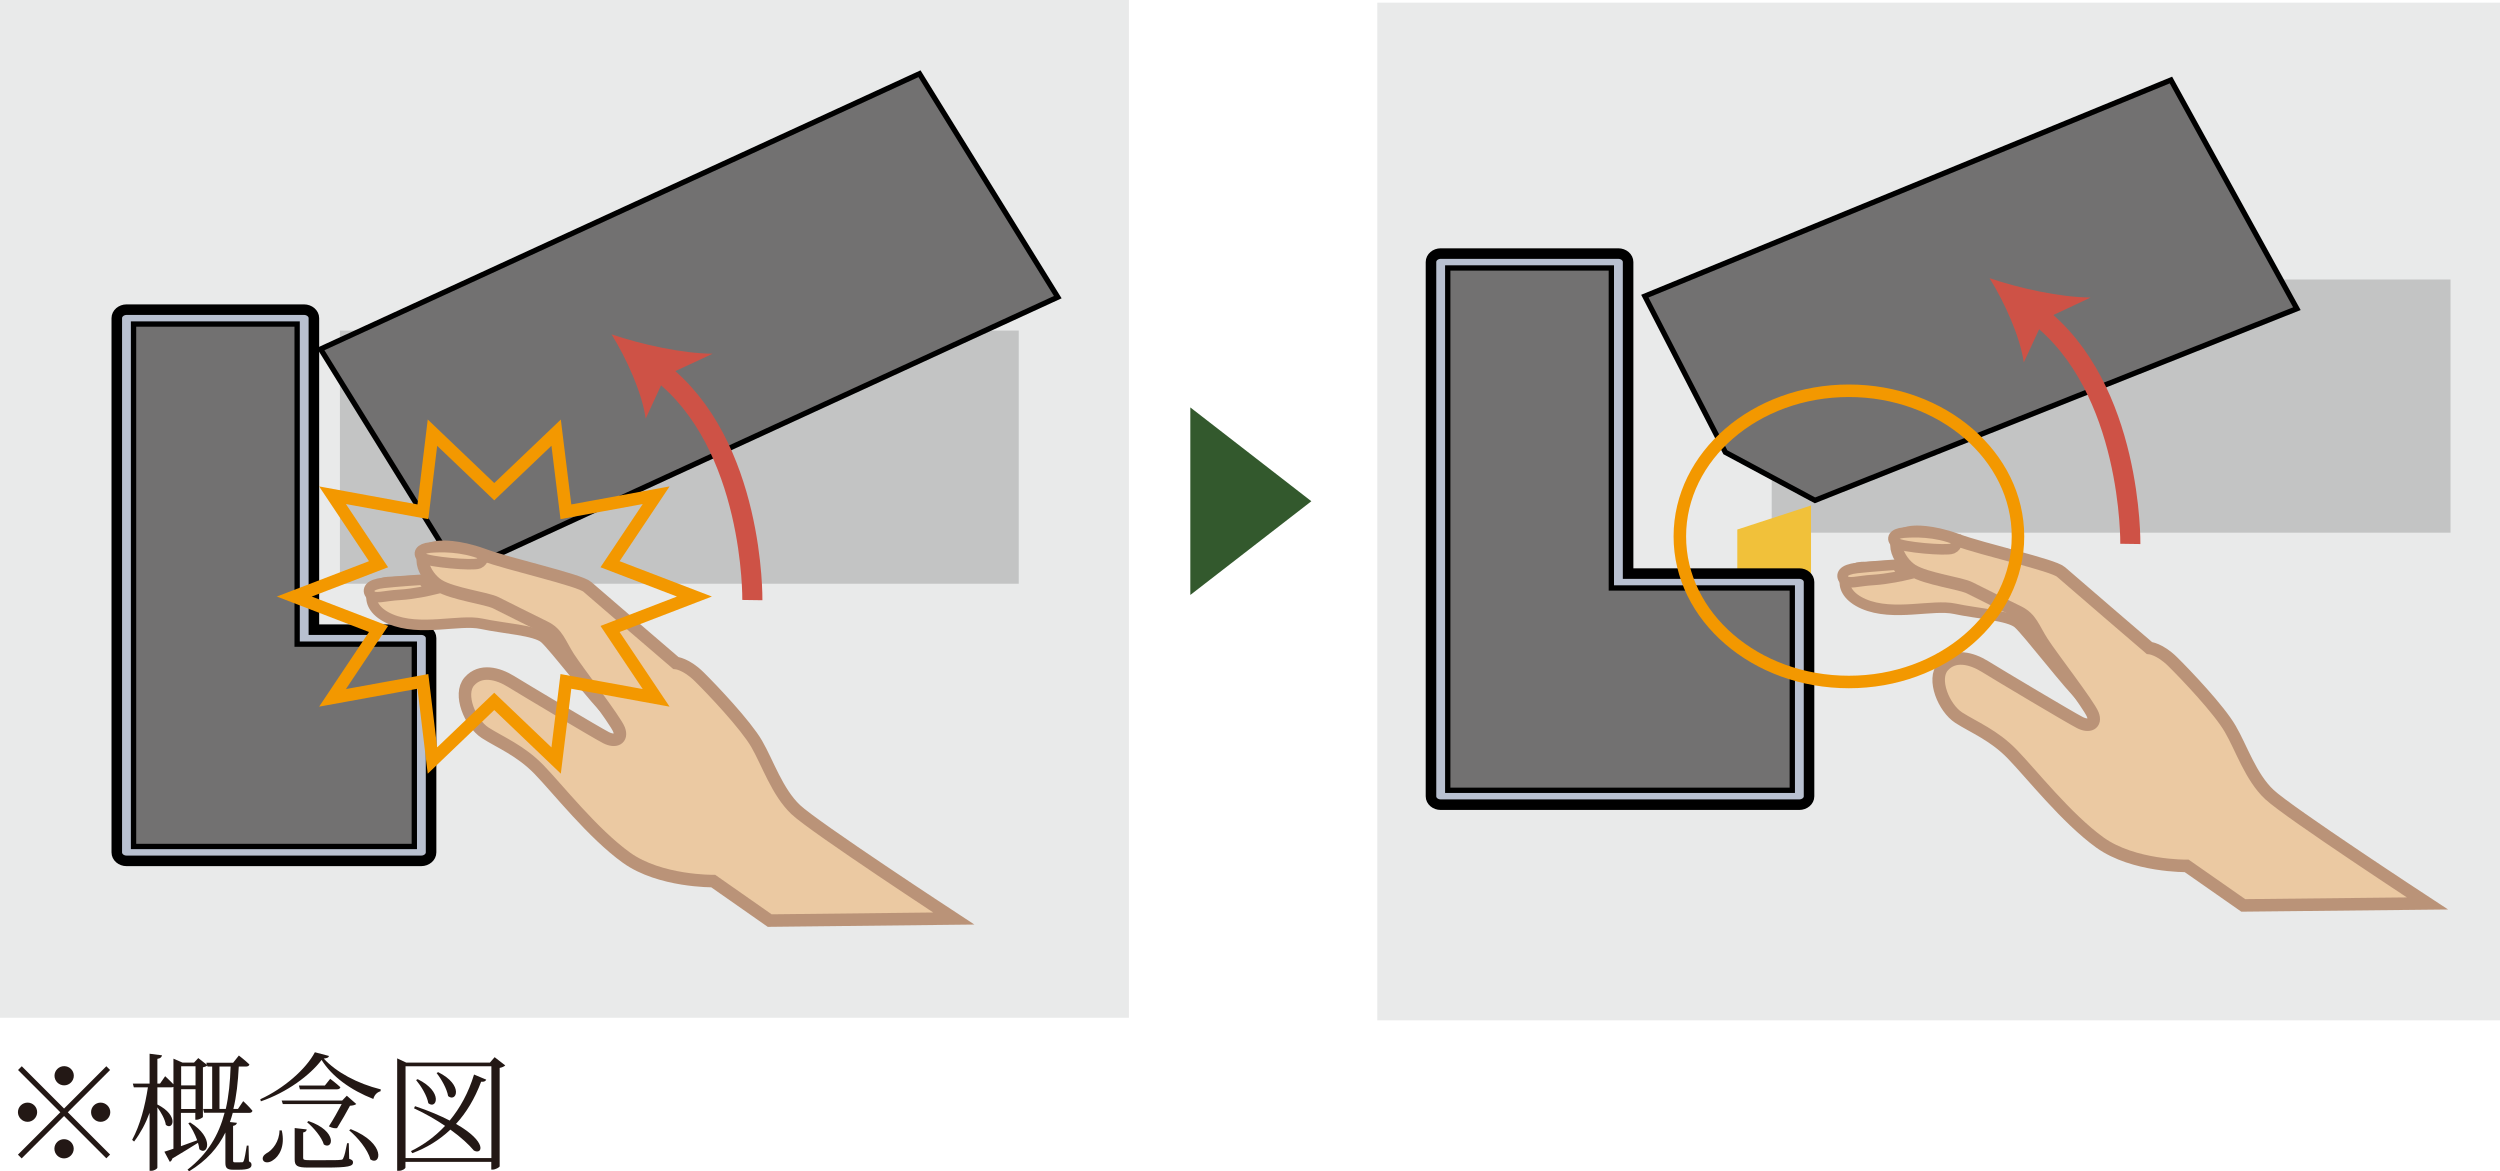
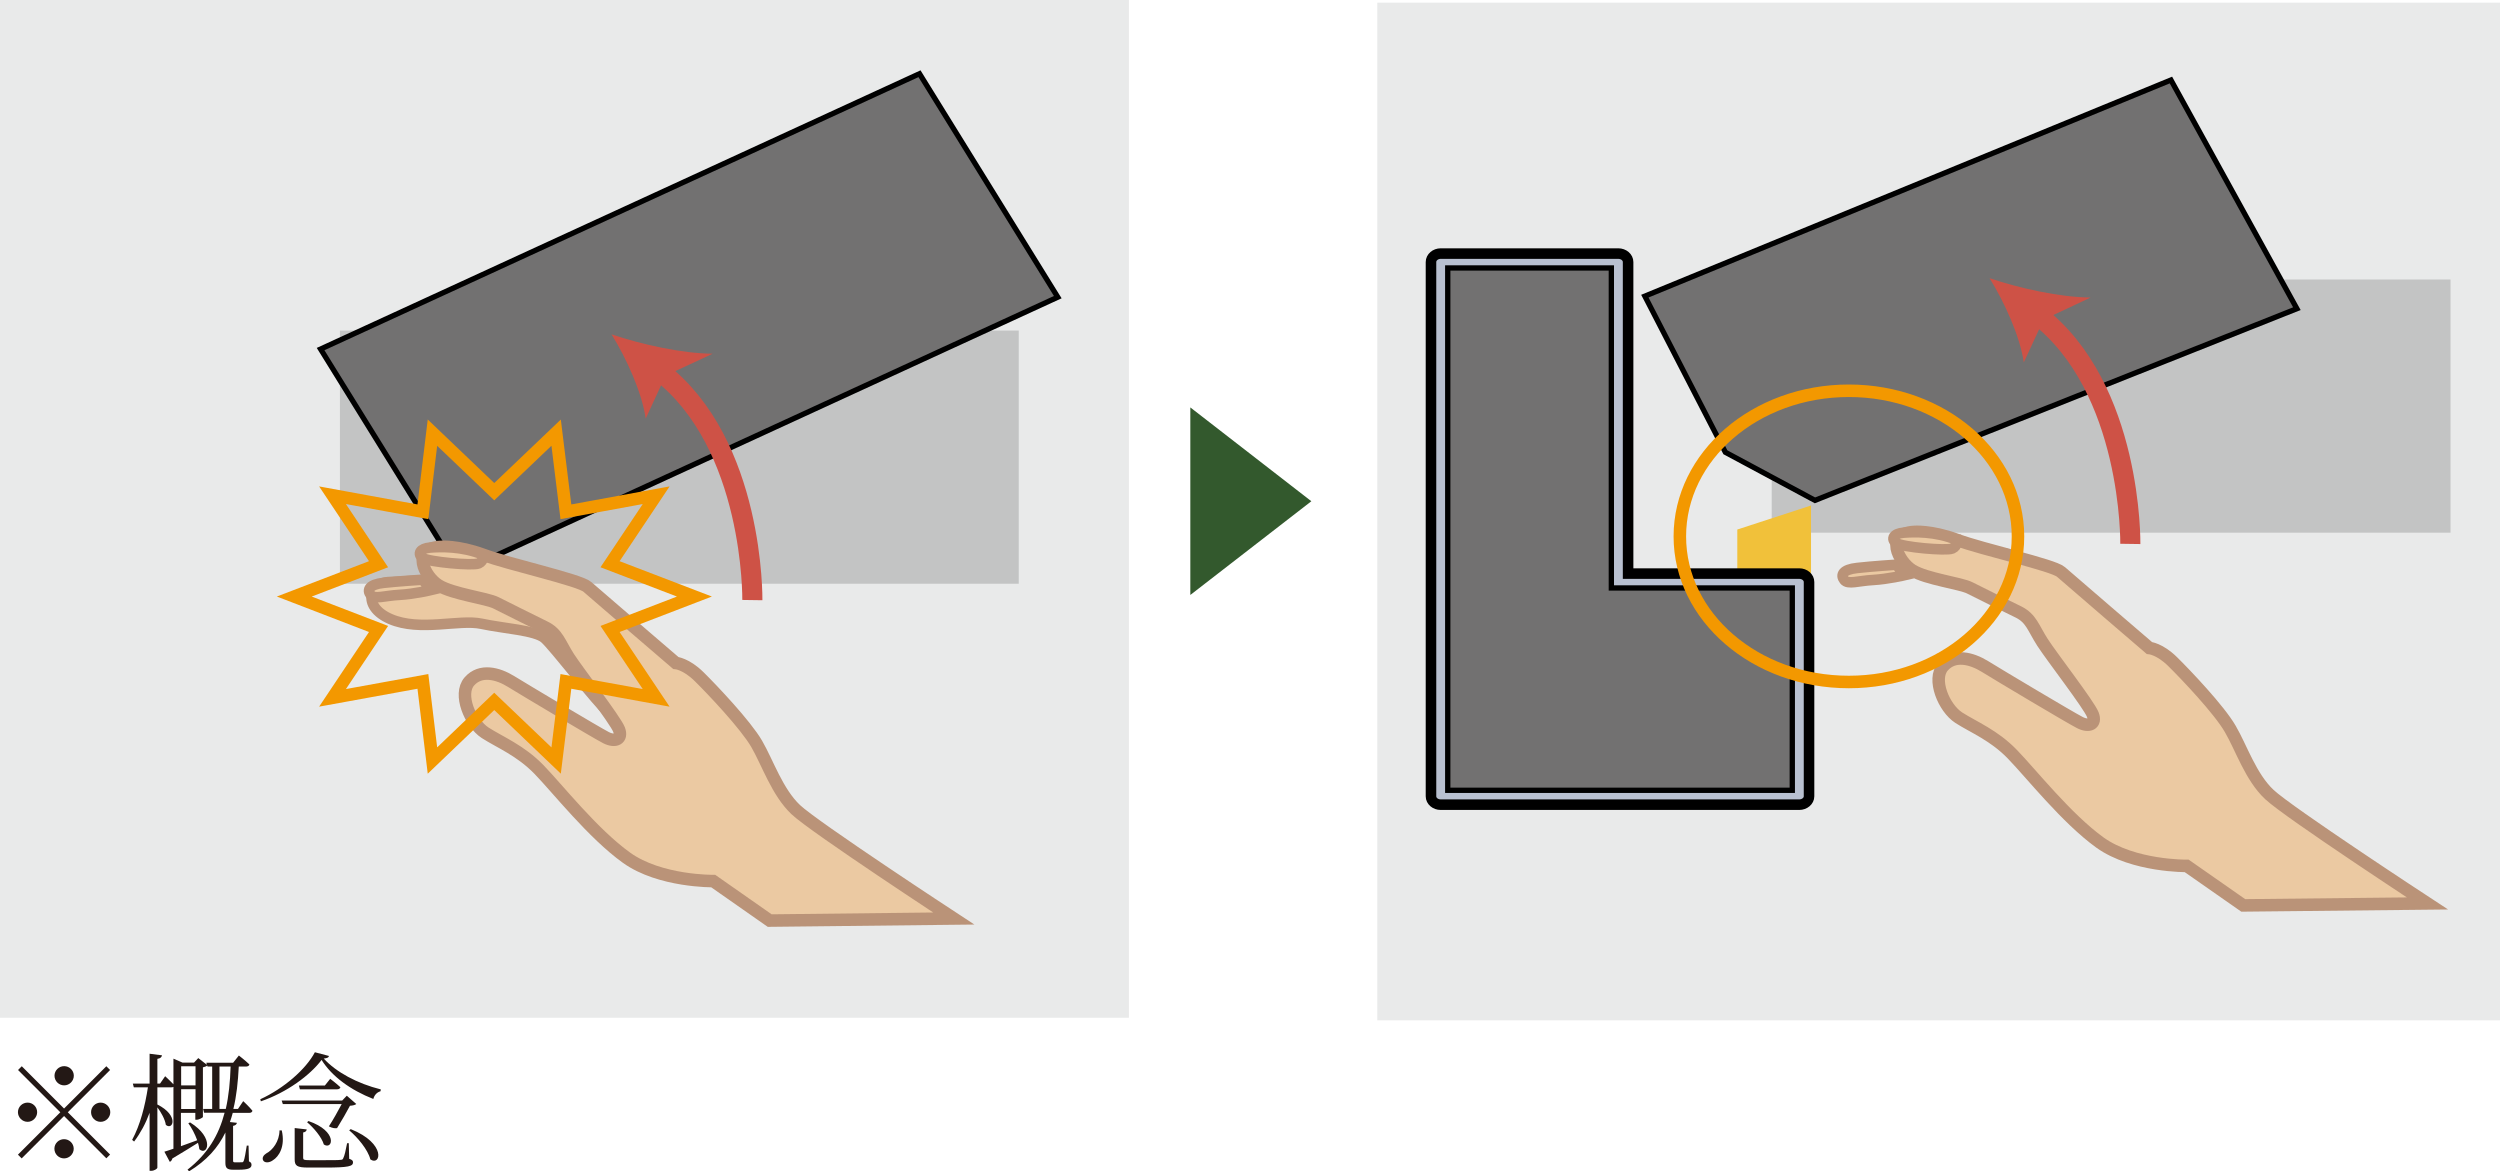
<svg xmlns="http://www.w3.org/2000/svg" id="_レイヤー_2" data-name="レイヤー 2" viewBox="0 0 253.67 118.85">
  <defs>
    <style>
      .cls-1 {
        fill: #33592d;
      }

      .cls-2 {
        stroke: #ce5246;
        stroke-width: 2.04px;
      }

      .cls-2, .cls-3 {
        fill: none;
      }

      .cls-4 {
        fill: #c3c4c4;
      }

      .cls-5 {
        fill: #ce5246;
      }

      .cls-6, .cls-7 {
        fill: #ebc9a2;
        stroke: #ba9378;
      }

      .cls-6, .cls-3 {
        stroke-width: 1.27px;
      }

      .cls-8 {
        fill: #b8c0d0;
      }

      .cls-8, .cls-7 {
        stroke-width: 1.07px;
      }

      .cls-8, .cls-9 {
        stroke: #000;
      }

      .cls-10 {
        fill: #231815;
      }

      .cls-11 {
        fill: #f1c13a;
      }

      .cls-12 {
        fill: #e9eaea;
      }

      .cls-3 {
        stroke: #f39800;
      }

      .cls-9 {
        fill: #727171;
        stroke-width: .54px;
      }
    </style>
  </defs>
  <g id="_画像" data-name="画像">
    <g>
      <rect class="cls-12" width="114.55" height="103.27" />
      <g>
        <g>
          <rect class="cls-4" x="34.49" y="33.54" width="68.88" height="25.69" />
-           <path class="cls-8" d="M42.74,63.89h-10.89v-31.61c0-.47-.45-.86-1-.86H12.84c-.54,0-.99.39-.99.86v54.21c0,.48.45.86.99.86h29.9c.55,0,1-.39,1-.86v-21.74c0-.47-.45-.86-1-.86Z" />
-           <polygon class="cls-9" points="31.85 65.36 30.15 65.36 30.15 63.89 30.15 32.88 13.55 32.88 13.55 85.89 24.74 85.89 30.85 85.89 42.04 85.89 42.04 65.36 31.85 65.36" />
          <polygon class="cls-9" points="107.33 30.15 93.3 7.48 32.53 35.42 46.58 58.09 107.33 30.15" />
          <g>
            <path class="cls-7" d="M39.78,59.06s4.91-.33,6.8-.16c1.89.16,8.3.66,10.94,1.3,2.64.66,4.53,2.11,6.42,3.25,1.89,1.15,4.91,5.05,4.91,5.05l-2.08,2.92s-3.58,2.12-4.9.98c-1.32-1.14-5.67-6.83-6.61-7.64-.94-.82-4.15-.98-6.41-1.47-2.26-.48-6.23.82-9.24-.48-3.02-1.31-2.08-3.91.18-3.75Z" />
            <path class="cls-7" d="M42.89,58.82l.85,1.05s-1.7.41-3.21.49c-1.51.08-2.55.49-2.92,0-.38-.49-.18-1.06,1.32-1.22,1.51-.17,3.96-.32,3.96-.32Z" />
            <path class="cls-6" d="M44.69,55.49s1.7-.16,4.34.8c2.64.98,9.77,2.55,10.57,3.26.8.71,8.97,7.72,8.97,7.72,0,0,1.04.08,2.36,1.38,1.32,1.3,4.72,4.88,5.85,6.83,1.13,1.96,2.08,4.88,3.96,6.67,1.89,1.79,16.04,11.05,16.04,11.05l-18.68.21-5.73-4.01s-5.4.07-8.8-2.37c-3.4-2.44-6.98-6.99-8.87-8.94-1.89-1.95-3.97-2.77-5.48-3.74-1.51-.99-2.73-3.9-1.6-5.2,1.13-1.3,2.92-.82,4.24,0,1.33.82,8.68,5.21,9.62,5.69.95.49,1.7.16,1.33-.82-.38-.97-4.15-5.85-5.1-7.31-.94-1.47-1.13-2.45-2.46-3.09-1.32-.66-3.96-1.95-4.9-2.44-.94-.49-4.42-.9-5.85-1.79-1.44-.89-2.83-3.74.19-3.9Z" />
            <path class="cls-7" d="M49.02,56.29s.13.62-.45.88c-.58.26-5.11-.15-5.68-.55-.56-.41-.28-.98.76-1.06,1.04-.08,3.2-.16,5.37.72Z" />
          </g>
          <polygon class="cls-3" points="50.15 49.89 56.43 43.9 57.42 51.93 66.58 50.25 61.9 57.25 70.46 60.53 61.9 63.82 66.58 70.81 57.42 69.14 56.43 77.17 50.15 71.17 43.88 77.17 42.91 69.14 33.74 70.81 38.41 63.82 29.86 60.53 38.41 57.25 33.74 50.25 42.91 51.93 43.88 43.9 50.15 49.89" />
        </g>
        <g>
          <path class="cls-2" d="M76.34,60.89s.23-15.85-9.44-23.25" />
          <path class="cls-5" d="M62.06,33.93c3.03,1.02,7.14,1.94,10.25,1.96l-4.78,2.23-2.01,4.35c-.39-2.66-1.94-6.08-3.47-8.55Z" />
        </g>
      </g>
      <rect class="cls-12" x="139.75" y=".27" width="113.92" height="103.26" />
      <g>
        <g>
          <rect class="cls-4" x="179.77" y="28.36" width="68.88" height="25.69" />
          <polygon class="cls-11" points="183.76 59.48 183.76 51.29 176.28 53.73 176.28 59.48 183.76 59.48" />
          <path class="cls-8" d="M182.56,58.2h-17.36v-31.61c0-.48-.45-.86-1-.86h-18.01c-.54,0-.99.38-.99.86v54.21c0,.48.45.85.99.85h36.37c.55,0,1-.38,1-.85v-21.74c0-.48-.44-.86-1-.86Z" />
          <polygon class="cls-9" points="165.2 59.66 163.5 59.66 163.5 58.2 163.5 27.19 146.9 27.19 146.9 80.19 158.08 80.19 164.2 80.19 181.86 80.19 181.86 59.66 165.2 59.66" />
          <polygon class="cls-9" points="184.16 50.77 233.06 31.32 220.28 8.12 166.9 30.05 175.07 45.89 184.16 50.77" />
          <g>
-             <path class="cls-7" d="M189.3,57.55s4.9-.33,6.79-.16c1.88.16,8.3.65,10.94,1.29,2.64.66,4.53,2.11,6.41,3.25,1.89,1.14,4.91,5.04,4.91,5.04l-2.08,2.93s-3.58,2.11-4.9.98c-1.32-1.14-5.66-6.83-6.6-7.64-.95-.81-4.16-.98-6.42-1.47-2.26-.49-6.23.81-9.25-.49-3.02-1.31-2.07-3.9.19-3.74Z" />
            <path class="cls-7" d="M192.42,57.3l.85,1.06s-1.7.4-3.21.49c-1.51.08-2.55.49-2.93,0-.38-.49-.19-1.06,1.32-1.22,1.51-.17,3.96-.33,3.96-.33Z" />
            <path class="cls-6" d="M194.21,53.97s1.7-.16,4.35.81c2.64.98,9.76,2.55,10.56,3.25.8.71,8.97,7.72,8.97,7.72,0,0,1.04.08,2.36,1.38,1.32,1.3,4.73,4.88,5.85,6.83,1.14,1.95,2.07,4.88,3.97,6.66,1.89,1.79,16.04,11.05,16.04,11.05l-18.69.2-5.74-4.01s-5.39.07-8.79-2.36c-3.39-2.44-6.98-6.99-8.87-8.94-1.88-1.96-3.96-2.77-5.47-3.74-1.51-.98-2.73-3.9-1.59-5.2,1.13-1.3,2.91-.82,4.24,0,1.32.82,8.68,5.21,9.63,5.69.94.49,1.7.16,1.32-.81-.38-.98-4.15-5.85-5.1-7.32-.94-1.46-1.13-2.44-2.45-3.09-1.32-.64-3.97-1.95-4.91-2.43-.94-.49-4.41-.9-5.85-1.79-1.44-.89-2.83-3.74.19-3.9Z" />
            <path class="cls-7" d="M198.55,54.78s.13.62-.46.88c-.59.26-5.11-.14-5.68-.56-.57-.4-.29-.97.75-1.05,1.03-.08,3.21-.16,5.38.73Z" />
          </g>
          <path class="cls-3" d="M187.6,69.2c9.48,0,17.16-6.62,17.16-14.77s-7.68-14.78-17.16-14.78-17.15,6.62-17.15,14.78,7.68,14.77,17.15,14.77Z" />
        </g>
        <g>
          <path class="cls-2" d="M216.16,55.19s.23-15.84-9.44-23.25" />
          <path class="cls-5" d="M201.88,28.23c3.03,1.02,7.14,1.94,10.25,1.96l-4.77,2.24-2.01,4.34c-.39-2.66-1.94-6.06-3.47-8.54Z" />
        </g>
      </g>
      <polygon class="cls-1" points="120.78 41.34 133.06 50.86 120.78 60.37 120.78 41.34" />
    </g>
  </g>
  <g id="_要素" data-name="要素">
    <g>
      <path class="cls-10" d="M6.5,112.48l4.29-4.29.38.38-4.29,4.29,4.29,4.29-.38.38-4.29-4.29-4.3,4.3-.38-.38,4.3-4.3-4.29-4.29.38-.38,4.29,4.29ZM2.8,113.83c-.53,0-.98-.44-.98-.98s.44-.97.98-.97.97.44.97.97-.44.98-.97.98ZM5.53,109.15c0-.53.44-.97.98-.97s.98.44.98.97-.44.98-.98.98-.98-.44-.98-.98ZM7.48,116.56c0,.53-.44.98-.98.98s-.98-.44-.98-.98.44-.97.98-.97.98.44.98.97ZM10.21,111.88c.53,0,.98.44.98.97s-.44.98-.98.98-.97-.44-.97-.98.44-.97.97-.97Z" />
      <path class="cls-10" d="M23.62,112.91c-.09.33-.18.64-.29.94l.71.08c-.03.16-.16.27-.39.31v3.51c0,.16.03.19.21.19h.36c.17,0,.29,0,.35-.01.08,0,.1-.01.16-.13.08-.17.21-.91.31-1.56h.18l.04,1.6c.22.1.26.21.26.36,0,.31-.29.49-1.31.49h-.56c-.66,0-.78-.22-.78-.73v-3.05c-.75,1.55-1.9,2.85-3.68,3.94l-.16-.17c2.05-1.6,3.17-3.51,3.76-5.77h-2.08l-.1-.39h.92v-4.3h-.47l-.03-.1c-.09.08-.26.14-.44.18v5.03c-.01.08-.4.29-.65.29h-.12v-.7h-1.46v3.38c.51-.18,1.07-.39,1.65-.6-.23-.64-.57-1.27-.9-1.73l.18-.08c2.55,1.59,1.75,3.45.94,2.72-.03-.21-.07-.43-.14-.65-.65.4-1.52.96-2.6,1.59-.04.16-.13.29-.26.34l-.55-1.03c.22-.06.53-.17.92-.3v-6.28c-.05.04-.14.05-.23.05h-1.4v1.74c2.24,1.13,1.57,2.67.86,2.07-.08-.55-.47-1.26-.86-1.78v6.11c0,.13-.33.33-.62.33h-.17v-5.89c-.39,1.07-.91,2.04-1.57,2.92l-.2-.17c.82-1.52,1.31-3.44,1.6-5.33h-1.43l-.1-.38h1.7v-3.03l1.26.16c-.04.18-.14.31-.47.36v2.51h.27l.52-.75s.48.44.84.82v-2.6l.92.4h1.17l.43-.46.87.68-.05-.21h2.72l.58-.73s.66.51,1.07.91c-.03.14-.17.21-.35.21h-.73c-.08,1.57-.23,3-.55,4.3h.47l.53-.79s.61.56.94.98c-.04.14-.16.21-.31.21h-1.72ZM18.38,108.19v1.94h1.46v-1.94h-1.46ZM19.84,112.53v-2.01h-1.46v2.01h1.46ZM22.91,112.52c.3-1.31.44-2.74.49-4.3h-1.13v4.3h.64Z" />
      <path class="cls-10" d="M33.38,107.15c-.04.16-.17.22-.53.26,1.26,1.38,3.41,2.54,5.79,3.13l-.03.19c-.39.1-.64.43-.73.78-2.3-.9-4.2-2.28-5.25-3.96-1.17,1.55-3.5,3.29-6.16,4.2l-.06-.21c2.38-1.09,4.63-3.04,5.54-4.77l1.44.38ZM28.59,114.7c.38,1.66-.31,2.67-.9,3.03-.35.26-.83.3-.99.01-.13-.26.04-.53.31-.7.65-.33,1.34-1.22,1.35-2.34h.22ZM36.15,112.02c-.1.1-.34.16-.64.18-.3.57-.87,1.57-1.31,2.27-.21.03-.47.01-.83-.18.45-.69.95-1.6,1.3-2.26h-5.97l-.12-.36h6.14l.47-.49.96.84ZM35.43,117.58c.3.1.39.19.39.36,0,.4-.44.53-2.82.53h-1.72c-1.16,0-1.38-.18-1.38-.84v-3.17l1.22.14c-.01.17-.14.27-.36.31v2.56c0,.2.06.25.62.25h1.65c.73,0,1.3,0,1.5-.03.2-.01.25-.04.3-.17.12-.21.26-.82.39-1.52h.17l.04,1.57ZM33.5,109.46s.64.48,1.04.86c-.04.14-.16.21-.34.21h-3.77l-.1-.38h2.63l.55-.69ZM31.3,113.75c3.02,1.04,2.47,2.98,1.56,2.38-.22-.75-1.05-1.72-1.7-2.26l.14-.12ZM35.59,114.57c3.67,1.47,3.03,3.8,1.99,3.07-.25-.99-1.3-2.24-2.15-2.95l.16-.12Z" />
-       <path class="cls-10" d="M51.27,108.1c-.09.1-.31.21-.57.26v9.98c-.01.1-.42.34-.73.34h-.12v-.79h-8.71v.57c0,.12-.31.34-.68.34h-.16v-11.41l.92.43h8.49l.48-.55,1.07.83ZM49.86,117.51v-9.32h-8.71v9.32h8.71ZM49.34,109.55c-.06.14-.22.25-.52.21-.65,1.73-1.51,3.15-2.55,4.28,3.25,1.85,2.67,3.18,1.81,2.7-.47-.57-1.29-1.34-2.38-2.12-1.13,1.07-2.43,1.86-3.87,2.39l-.13-.21c1.25-.61,2.43-1.46,3.46-2.56-.91-.62-1.98-1.24-3.15-1.78l.1-.22c1.46.49,2.61.99,3.52,1.46,1.05-1.27,1.91-2.82,2.47-4.67l1.24.52ZM42.38,109.5c2.64,1.3,1.91,3.12,1.08,2.44-.13-.77-.74-1.75-1.24-2.35l.16-.09ZM44.46,108.79c2.63,1.31,1.85,3.11,1.01,2.43-.12-.74-.68-1.72-1.17-2.34l.16-.09Z" />
    </g>
  </g>
</svg>